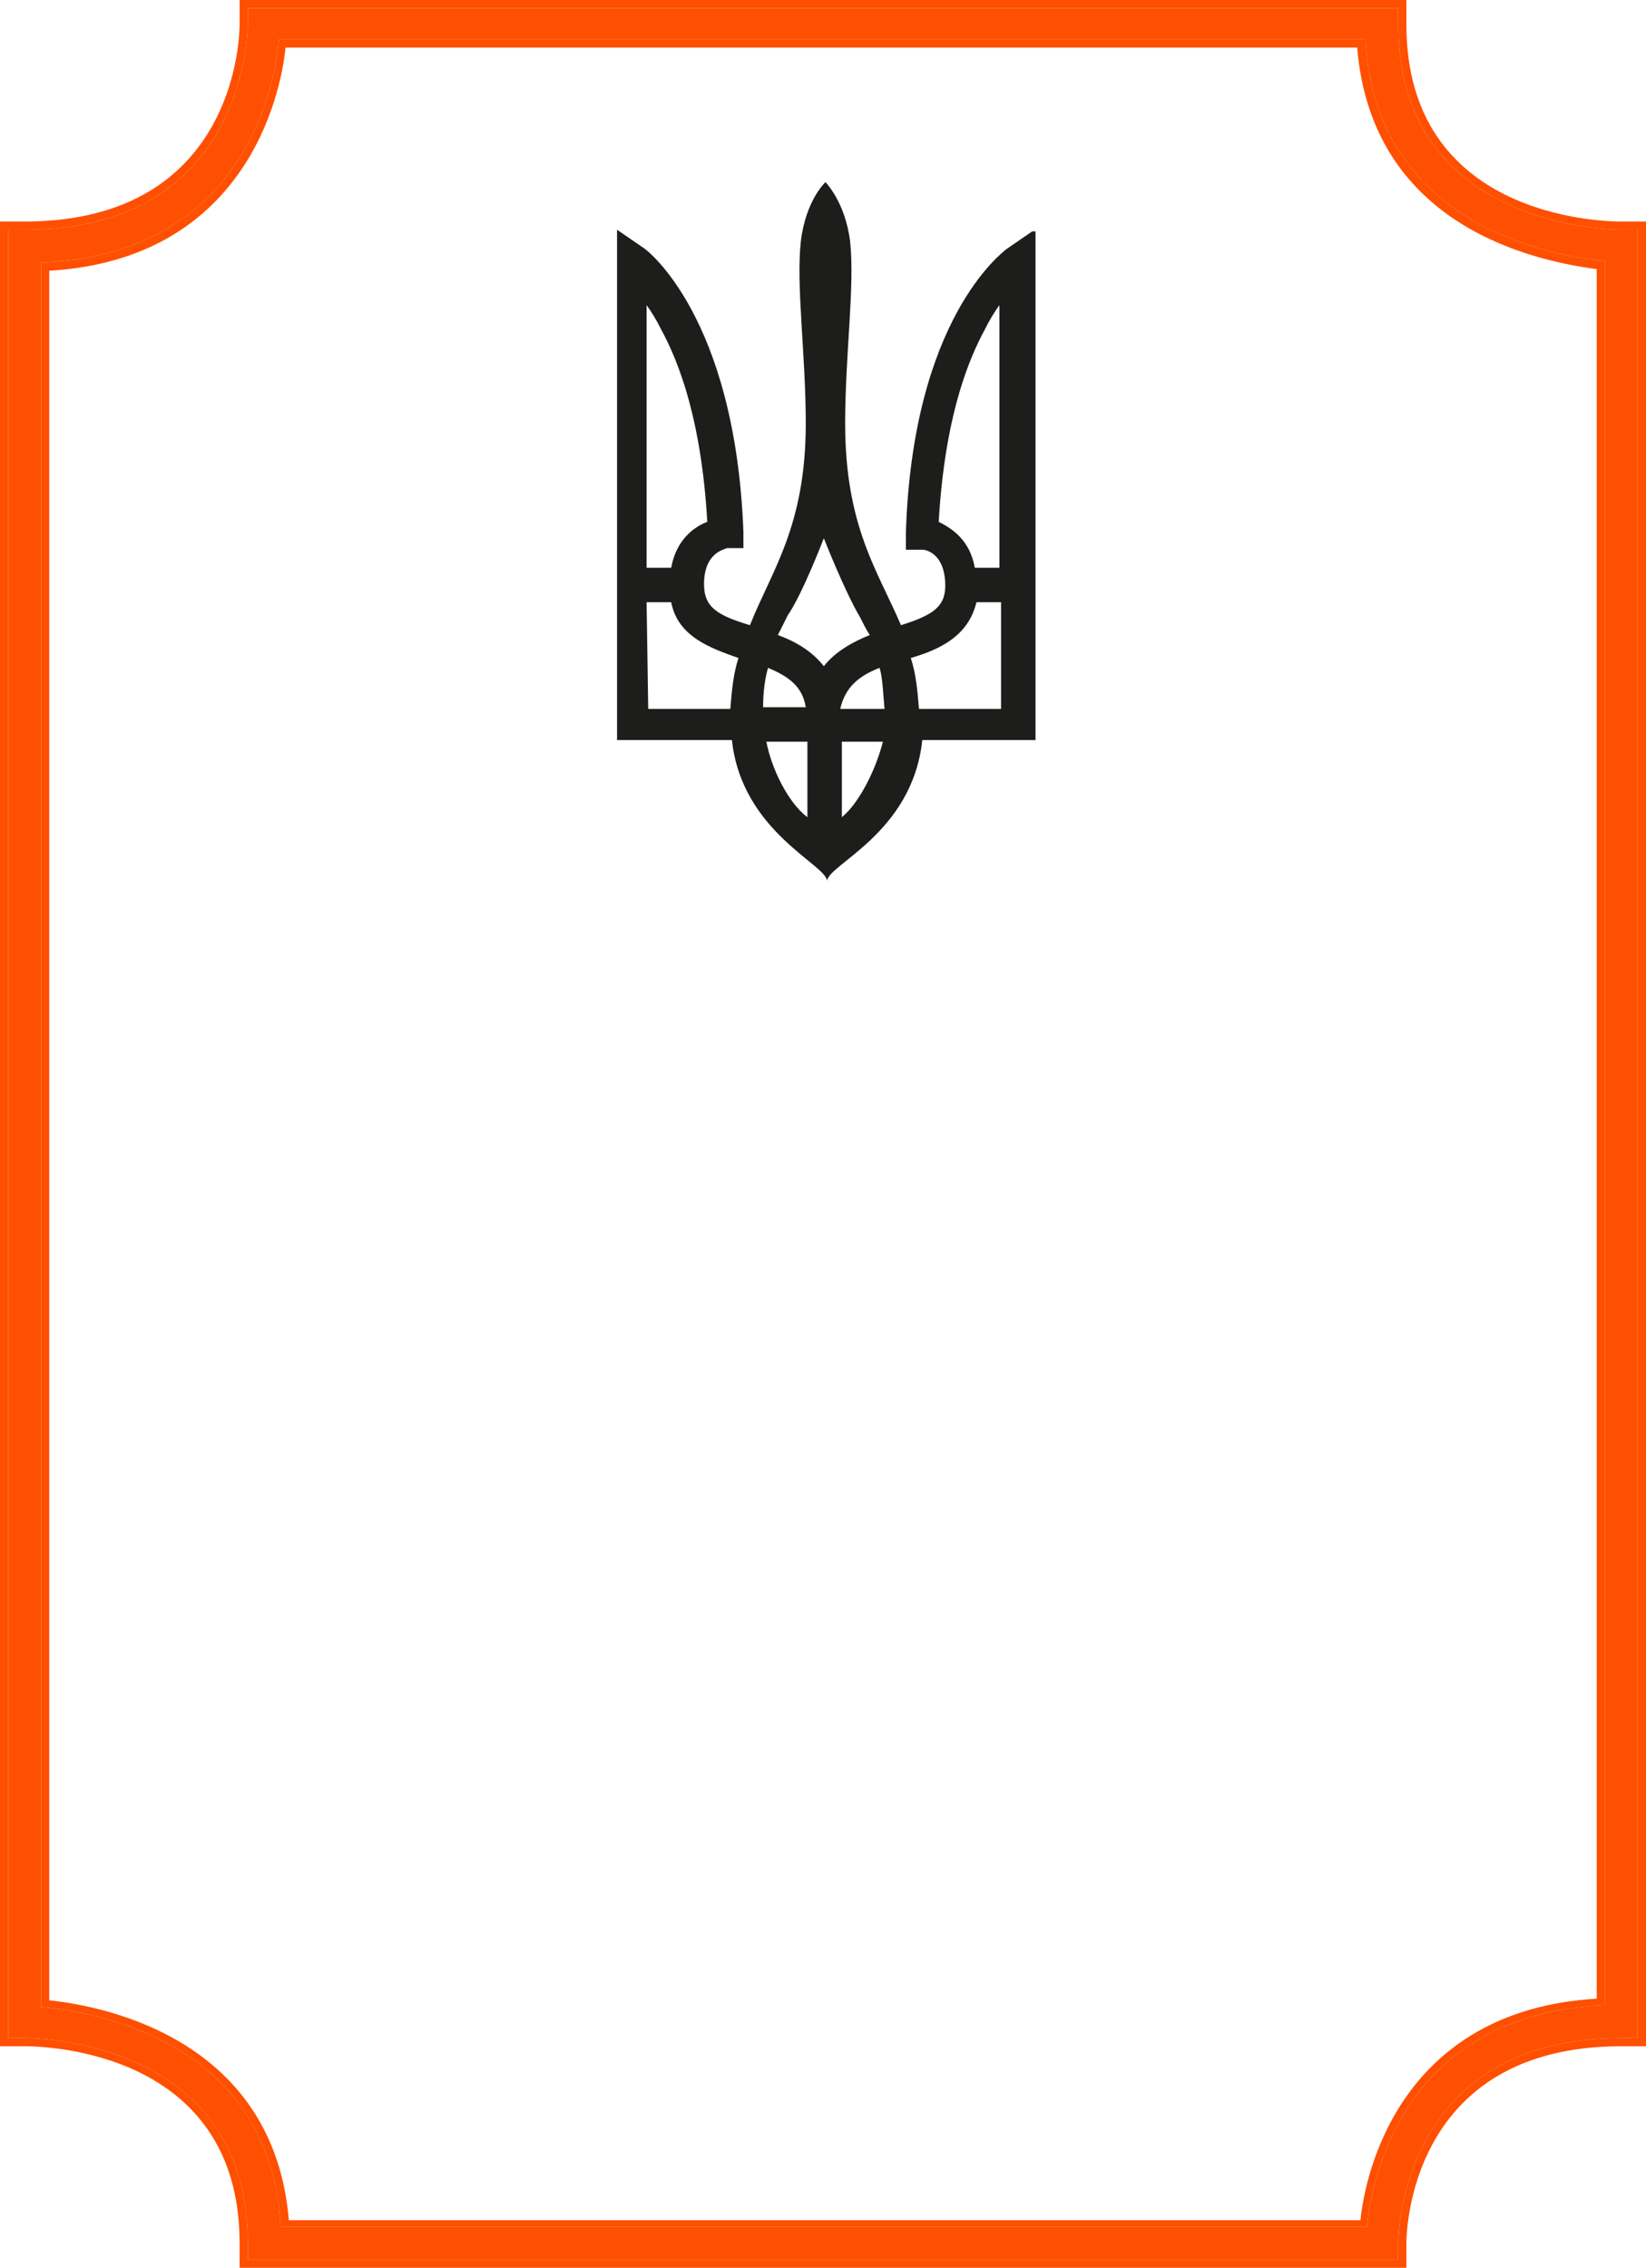
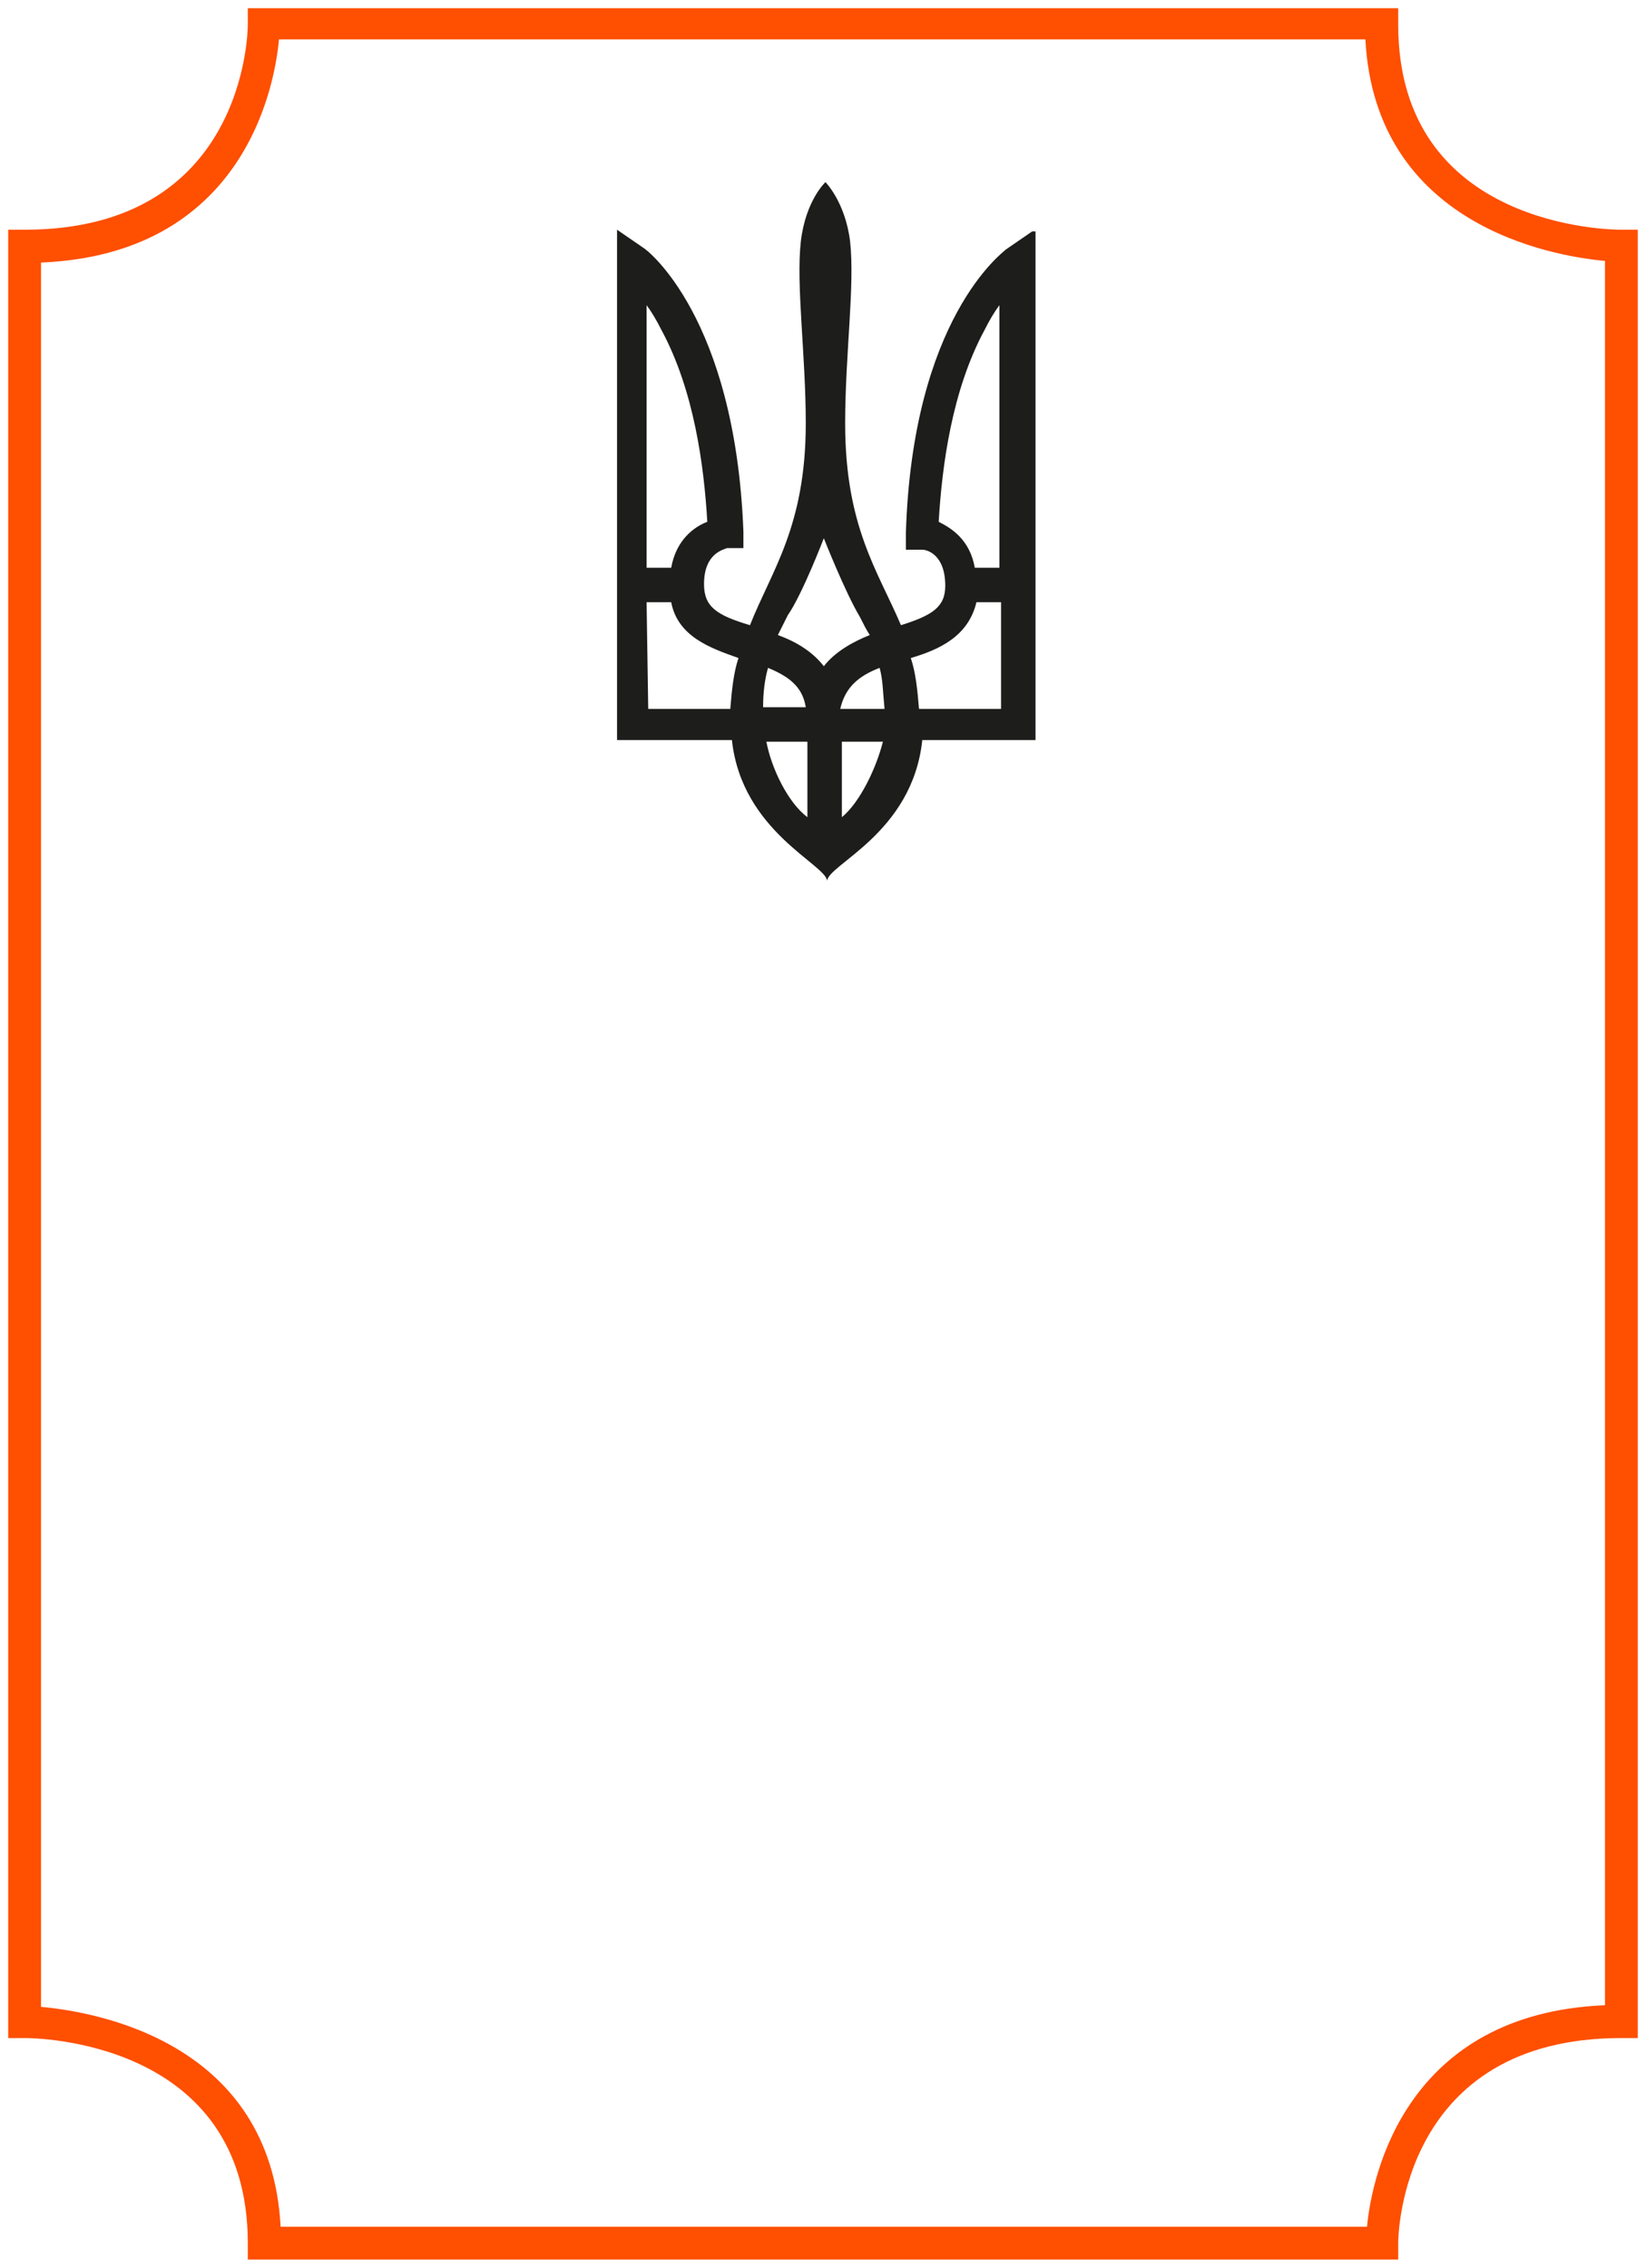
<svg xmlns="http://www.w3.org/2000/svg" version="1.1" id="Слой_1" x="0px" y="0px" viewBox="6 -26 100.3 138.2" style="enable-background:new 6 -26 100.3 138.2;" xml:space="preserve">
  <style type="text/css">
	.st0{fill:#FF4F00;}
	.st1{fill:#1D1D1B;}
</style>
  <g>
    <g>
      <g>
        <g>
          <path class="st0" d="M91.2,111.7H21.1v-1c0-12.4-13-12.5-13.6-12.5h-1V-12h1c13.4,0,13.6-12,13.6-12.5v-1h70.1v1      c0,12.4,13,12.5,13.6,12.5h1v1V98.2h-1c-13.4,0-13.6,12-13.6,12.5V111.7z M23.1,109.7h66.2c0.3-3.2,2.4-13,14.5-13.5V-10.1      c-3.3-0.3-14-2.2-14.6-13.5H23C22.7-20.3,20.6-10.5,8.5-10V96.3C11.8,96.6,22.5,98.4,23.1,109.7z" />
-           <path class="st0" d="M91.2-25.5v1c0,12.4,13,12.5,13.6,12.5h1v1V98.2h-1c-13.4,0-13.6,12-13.6,12.5v1H21.1v-1      c0-12.4-13-12.5-13.6-12.5h-1V-12h1c13.4,0,13.6-12,13.6-12.5v-1H91.2 M23.1,109.7h66.2c0.3-3.2,2.4-13,14.5-13.5V-10.1      c-3.3-0.3-14-2.2-14.6-13.5H23C22.7-20.3,20.6-10.5,8.5-10V96.3C11.8,96.6,22.5,98.4,23.1,109.7 M91.7-26h-0.5H21.1h-0.5v0.5v1      c0,0.5-0.1,12-13.1,12h-1H6v0.5V98.2v0.5h0.5h1c1.3,0,13.1,0.3,13.1,12v1v0.5h0.5h70.1h0.5v-0.5v-1c0-0.5,0.1-12,13.1-12h1h0.5      v-0.5V-11v-1v-0.5h-0.5h-1c-1.3,0-13.1-0.3-13.1-12v-1V-26L91.7-26z M23.4-23.1h65.3c0.9,10.9,10.8,13,14.6,13.5V95.8      c-11.9,0.7-14.1,10.5-14.4,13.5H23.6C22.7,98.5,12.8,96.3,9,95.9V-9.5C20.9-10.2,23.1-20.1,23.4-23.1L23.4-23.1z" />
        </g>
      </g>
    </g>
    <g>
      <path class="st1" d="M62,17.2c-0.1-1.2-0.2-2.2-0.5-3.1c1.7-0.5,3.5-1.3,4-3.4H67v6.5H62z M57.3,23.8v-4.6h2.5    C59.4,20.8,58.4,22.9,57.3,23.8 M52.7,19.2h2.5l0,0v4.6C54,22.9,53,20.8,52.7,19.2 M45.4,10.7h1.5c0.4,2.1,2.4,2.8,4.1,3.4    c-0.3,0.9-0.4,1.9-0.5,3.1h-5L45.4,10.7L45.4,10.7z M46.3-5.9c2,3.7,2.6,8.3,2.8,11.7c-0.8,0.3-1.9,1.1-2.2,2.8h-1.5v-16    C45.7-7,46-6.5,46.3-5.9 M52.8,14.7c1.2,0.5,2.1,1.1,2.3,2.4h-2.6C52.5,16.2,52.6,15.4,52.8,14.7 M56.2,6.8c0,0,1.3,3.3,2.2,4.8    c0.2,0.4,0.4,0.8,0.6,1.1c-1,0.4-2.1,1-2.8,1.9c-0.7-0.9-1.7-1.5-2.8-1.9c0.2-0.4,0.4-0.8,0.6-1.2C54.9,10.2,56.2,6.8,56.2,6.8     M57.2,17.2c0.3-1.3,1.1-2,2.4-2.5c0.2,0.7,0.2,1.5,0.3,2.5H57.2z M63.2,5.8c0.2-3.4,0.8-8,2.8-11.7c0.3-0.6,0.6-1.1,0.9-1.5v16    h-1.5C65.1,6.9,64,6.2,63.2,5.8 M68.9-11.9l-1.6,1.1c-0.2,0.2-5.7,4.2-6.1,17.3v1h1c0.3,0,1.4,0.3,1.4,2.2c0,1.3-0.8,1.8-2.7,2.4    c-1.4-3.3-3.4-6-3.4-12.3c0-4.2,0.6-8.4,0.3-11.1c-0.3-2.4-1.5-3.6-1.5-3.6s-1.2,1.1-1.5,3.6c-0.3,2.7,0.3,6.9,0.3,11.1    c0,6.3-2.1,9-3.4,12.3c-2-0.6-2.8-1.1-2.8-2.5c0-1.9,1.2-2.1,1.4-2.2h1v-1c-0.5-13.1-5.9-17.2-6.1-17.3L43.6-12v31.1h7    c0.6,5.6,5.8,7.6,5.8,8.6c0-1,5.2-2.9,5.8-8.6h6.9v-31H68.9z" />
    </g>
  </g>
</svg>